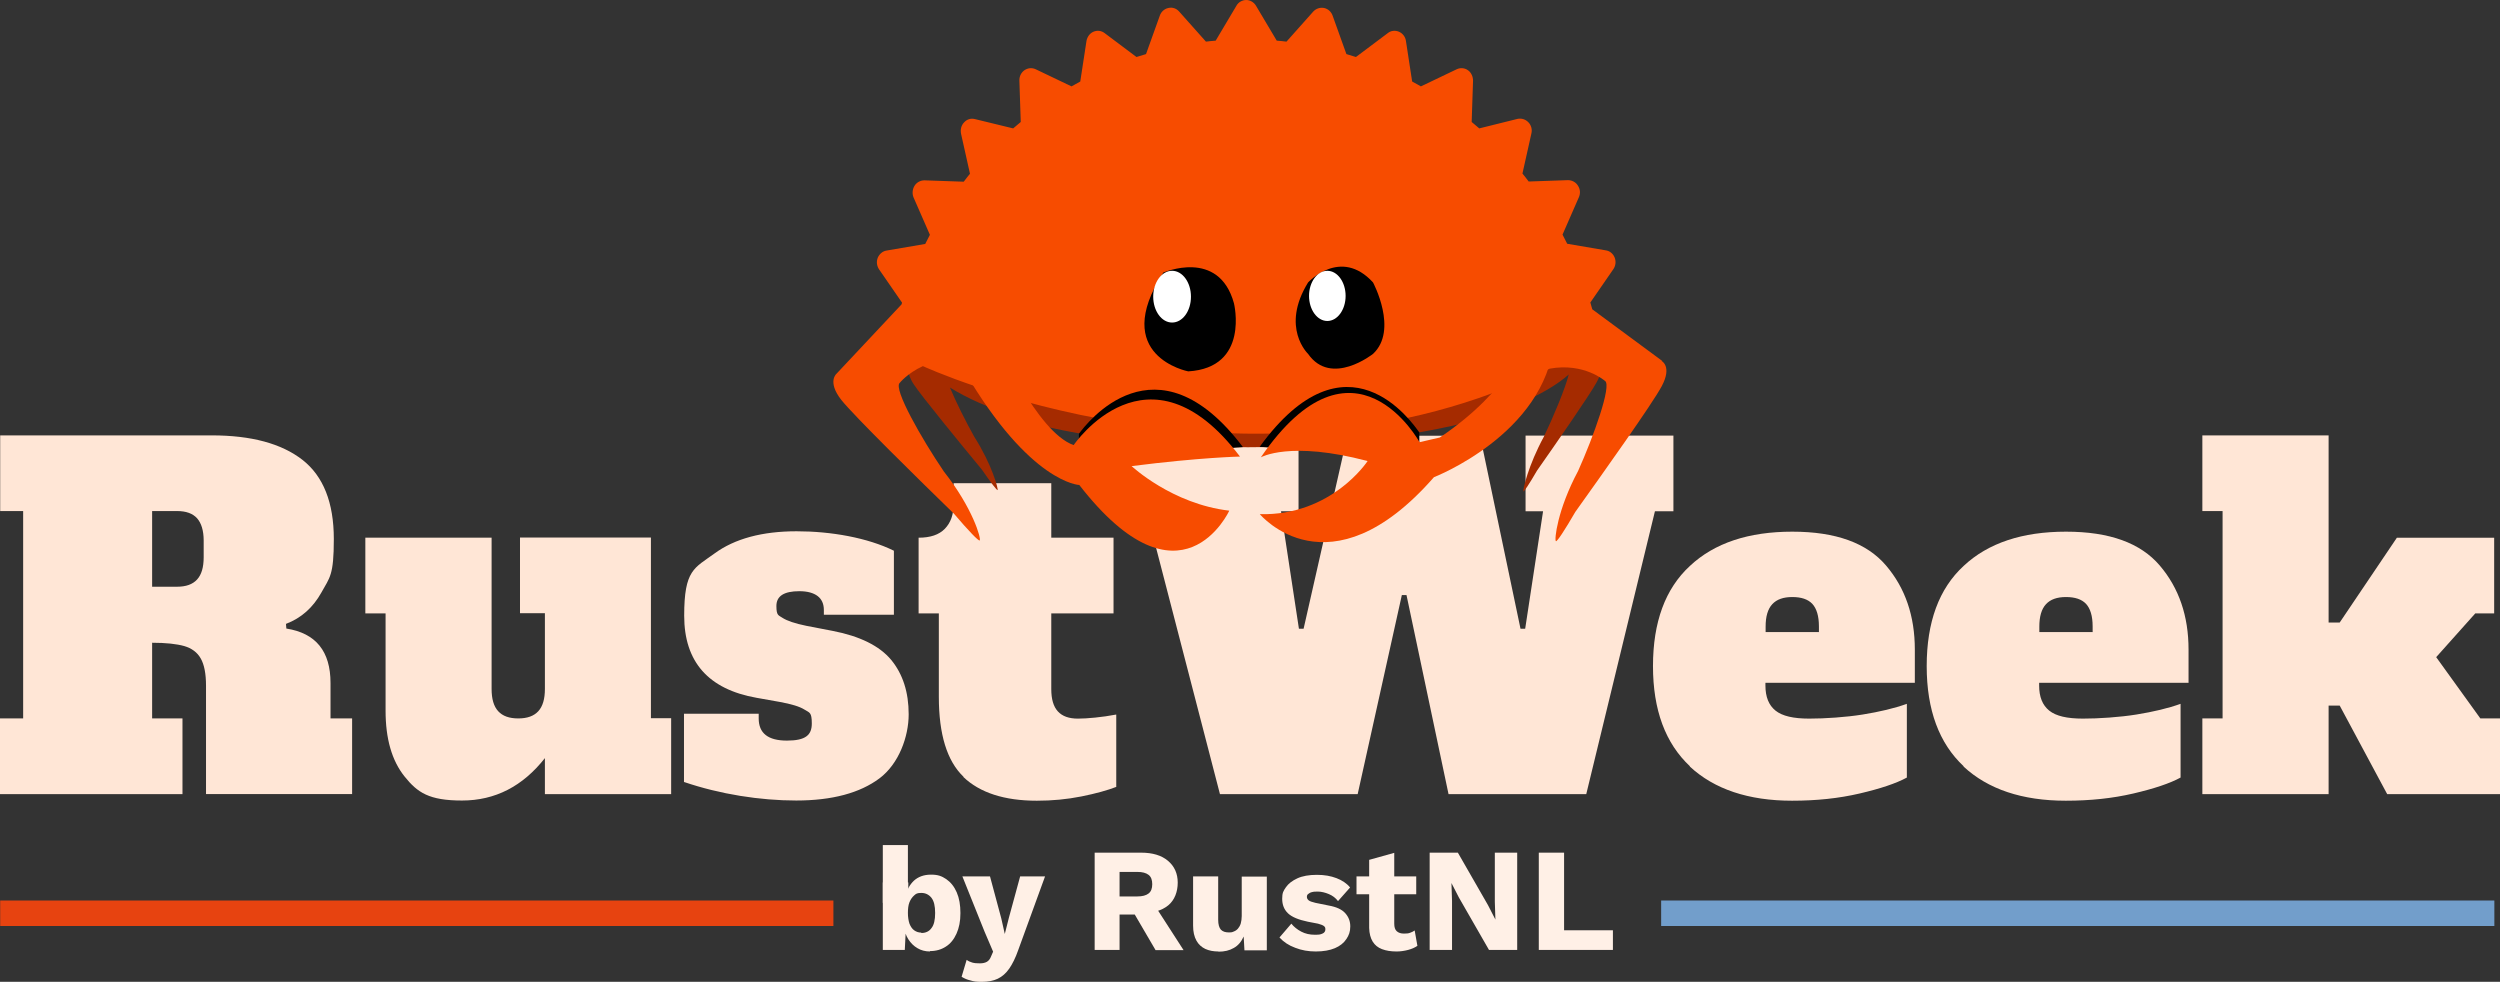
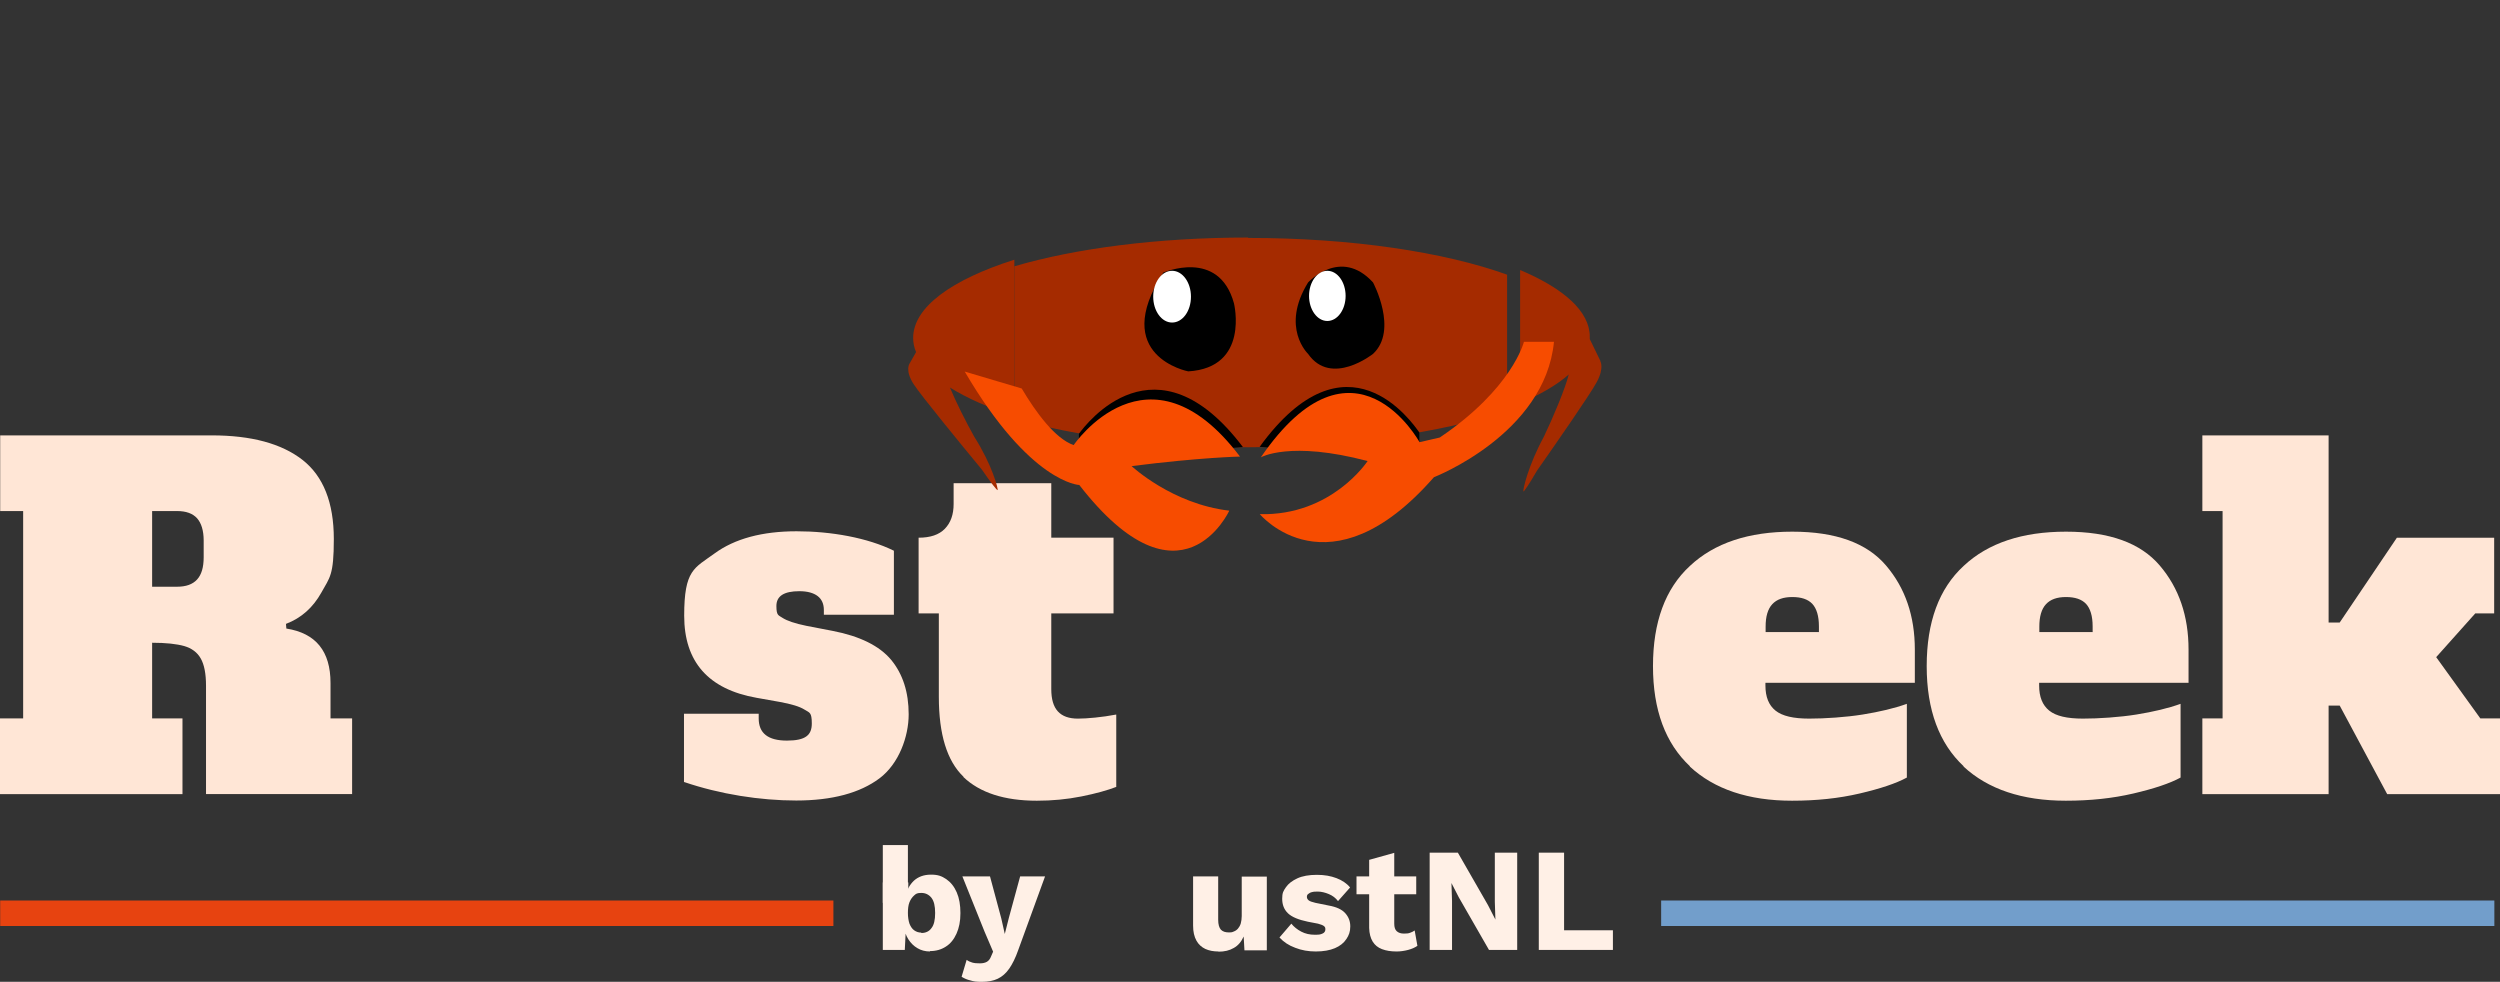
<svg xmlns="http://www.w3.org/2000/svg" id="Layer_1" viewBox="0 0 1285.1 504.7">
  <rect x="0" y="0" width="1285.1" height="504.7" fill="#333333" stroke="none" />
  <path d="M.1,369.3h11.8v-106.6H.1v-38.9h108.7c20.4,0,35.9,4.2,46.7,12.6,10.7,8.4,16.1,21.9,16.1,40.7s-2.1,19.7-6.4,27.5c-4.3,7.7-10.3,13.1-18.2,16.1l.2,2.4c15.2,2.4,22.7,11.7,22.7,28v18.2h11.1v38.9h-75.1v-55.7c0-6.2-.9-10.8-2.7-14s-4.7-5.3-8.5-6.4c-3.9-1.1-9.4-1.7-16.5-1.7v38.9h15.6v38.9H0v-38.9h.1ZM91,301.6c4.6,0,8-1.2,10.3-3.7s3.4-6.3,3.4-11.5v-8.5c0-5.2-1.2-9-3.4-11.5-2.3-2.5-5.7-3.7-10.3-3.7h-12.8v38.9h12.8Z" style="fill:#ffe6d6;" />
-   <path d="M345,369.3v38.9h-64.9v-18.5c-11.4,14.5-25.6,21.8-42.6,21.8s-22.9-4.1-29.5-12.3-9.8-19.5-9.8-33.9v-50h-10.4v-38.9h64.9v77.7c0,5.2,1.1,9,3.4,11.5,2.3,2.5,5.7,3.7,10.3,3.7s8-1.2,10.3-3.7,3.4-6.3,3.4-11.5v-38.9h-12.8v-38.9h67.3v92.9h10.4v.1Z" style="fill:#ffe6d6;" />
  <path d="M351.6,402v-35.1h38.4v2.4c0,7.6,4.8,11.4,14.5,11.4s12.8-2.9,12.8-8.8-1.2-5.5-3.7-7.1-6.8-2.9-12.9-4l-11.8-2.1c-24.8-4.4-37.2-18.5-37.2-42.2s5.2-24.4,15.6-32,24.5-11.4,42.2-11.4,36.4,3.3,50,10v32.9h-36v-2.4c0-3.2-1.1-5.6-3.2-7.2s-5.2-2.5-9.4-2.5c-7.9,0-11.8,2.5-11.8,7.6s1.1,4.7,3.3,6.2c2.2,1.4,6.2,2.8,12.1,4l13.5,2.6c14,2.7,24.1,7.7,30.1,14.9,6,7.3,9,16.6,9,28s-5,25.4-15,32.9-24.3,11.4-42.8,11.4-39.1-3.2-57.6-9.5h-.1Z" style="fill:#ffe6d6;" />
  <path d="M495.3,399.3c-8.5-8.1-12.7-21.8-12.7-41.1v-42.9h-10.4v-38.9c6,0,10.5-1.5,13.5-4.6s4.5-7.3,4.5-12.7v-10.7h50.2v28h32v38.9h-32v38.9c0,5.2,1.1,9,3.4,11.5s5.7,3.7,10.3,3.7,12.5-.7,19.7-2.1v37.2c-4.4,1.7-10.4,3.4-17.9,4.9s-15.1,2.2-22.9,2.2c-16.7,0-29.3-4.1-37.8-12.2h0l.1-.1Z" style="fill:#ffe6d6;" />
-   <path d="M784.4,223.9h75.8v38.9h-9.5l-35.3,145.4h-70.8l-21.6-102.3h-2.4l-22.7,102.3h-70.8l-37.7-145.4h-9.5v-38.9h87.6v38.9h-9l9.2,60.4h2.4l22.5-99.2h68.2l20.8,99.2h2.4l9.2-60.4h-9v-38.9h.2Z" style="fill:#ffe6d6;" />
  <path d="M868.7,393.9c-12.6-11.8-19-28.9-19-51.5s6.3-39.8,19-51.5c12.6-11.8,30.2-17.6,52.6-17.6s38.3,5.8,48.2,17.4c9.9,11.6,14.8,26,14.8,43.2v17.1h-76.8v1.4c0,5.8,1.7,10.1,5.2,12.9,3.5,2.8,9.2,4.1,17.3,4.1s18.8-.7,27.5-2.1c8.7-1.4,16.3-3.2,22.7-5.5v37.9c-5.5,3-13.6,5.7-24.3,8.2-10.7,2.5-22.2,3.7-34.7,3.7-22.4,0-40-5.9-52.6-17.6h0l.1-.1ZM935,324.8v-2.8c0-5.4-1.2-9.2-3.4-11.6-2.3-2.4-5.7-3.5-10.3-3.5s-8,1.2-10.3,3.7-3.4,6.3-3.4,11.5v2.8h27.5l-.1-.1Z" style="fill:#ffe6d6;" />
  <path d="M1009.4,393.9c-12.6-11.8-19-28.9-19-51.5s6.3-39.8,19-51.5c12.6-11.8,30.2-17.6,52.6-17.6s38.3,5.8,48.2,17.4c9.9,11.6,14.8,26,14.8,43.2v17.1h-76.8v1.4c0,5.8,1.7,10.1,5.2,12.9s9.2,4.1,17.3,4.1,18.8-.7,27.5-2.1c8.7-1.4,16.3-3.2,22.7-5.5v37.9c-5.5,3-13.6,5.7-24.3,8.2-10.7,2.5-22.2,3.7-34.7,3.7-22.4,0-40-5.9-52.6-17.6h0l.1-.1ZM1075.7,324.8v-2.8c0-5.4-1.2-9.2-3.4-11.6-2.3-2.4-5.7-3.5-10.3-3.5s-8,1.2-10.3,3.7-3.4,6.3-3.4,11.5v2.8h27.5l-.1-.1Z" style="fill:#ffe6d6;" />
  <path d="M1274.9,369.3h10.2v38.9h-58l-24.4-45.5h-5.7v45.5h-64.9v-38.9h10.4v-106.6h-10.4v-38.9h64.9v96.2h5.7l29.4-43.6h50v38.9h-9.7l-20.1,22.5,22.7,31.5h-.1Z" style="fill:#ffe6d6;" />
  <g id="g2-3">
    <path id="path1-5-3" d="M641.6,122.1c-46.6,0-88.9,5.6-120.2,14.8v78.2c31.3,9.2,73.7,14.8,120.2,14.8s101-7.4,133.1-18.9v-69.8c-32.1-11.6-79.8-18.9-133.1-18.9" style="fill:#a52b00;" />
  </g>
  <g id="g3-3">
    <path id="path2-3-3" d="M822.7,185.6l-5.5-11.3v-1.3c0-12.9-13.3-24.7-35.8-34.2v68.4c10.5-4.4,19-9.4,25-14.7-1.8,7.2-7.9,21.8-12.8,32-8,14.7-10.9,27.4-10.5,28.1.2.4,3-3.8,7-10.7,9.4-13.4,27.2-39,30.7-45.5,4-7.4,1.8-10.8,1.8-10.8" style="fill:#a52b00;" />
  </g>
  <g id="g4-3">
    <path id="path3-3" d="M469.4,173.7c0,2.5.5,4.9,1.5,7.3l-3.3,5.8s-2.6,3.4,2,10.6c4.1,6.3,24.5,31.1,35.2,44.1,4.6,6.7,7.8,10.8,8,10.4.4-.6-2.9-13.1-12-27.4-4.3-7.7-9.4-17.8-12.5-25.3,8.6,5.4,19.8,10.4,33.1,14.6v-80.3c-32.1,10.2-52,24.4-52,40.2" style="fill:#a52b00;" />
  </g>
  <g id="g5-3">
-     <path id="path4-3" d="M854.4,185.5l-35.9-26.5c-.3-1.2-.7-2.4-1-3.5l11.8-17.1c1.2-1.7,1.5-4,.7-6s-2.5-3.4-4.5-3.7l-19.9-3.4c-.8-1.6-1.6-3.1-2.4-4.7l8.4-19.2c.9-2,.7-4.2-.5-6-1.1-1.8-3.1-2.8-5.1-2.8l-20.2.7c-1-1.4-2.1-2.7-3.2-4.1l4.6-20.6c.5-2.1-.1-4.3-1.6-5.8s-3.5-2.1-5.5-1.7l-19.7,4.9c-1.3-1.1-2.6-2.2-3.9-3.3l.7-21.2c0-2.1-.9-4.2-2.6-5.4s-3.9-1.4-5.8-.5l-18.4,8.8c-1.5-.8-3-1.7-4.5-2.5l-3.2-20.9c-.3-2.1-1.7-3.9-3.6-4.7s-4.1-.6-5.7.7l-16.4,12.3c-1.6-.5-3.2-1-4.9-1.5l-7.1-19.8c-.7-2-2.4-3.5-4.4-3.9s-4.1.3-5.5,1.8l-13.8,15.5c-1.7-.2-3.3-.4-5-.5l-10.7-18c-1.1-1.8-3-2.9-5-2.9s-4,1.1-5,2.9l-10.7,18c-1.7.1-3.3.3-5,.5l-13.8-15.5c-1.4-1.6-3.5-2.3-5.5-1.8-2,.4-3.7,1.9-4.4,3.9l-7.1,19.8c-1.6.5-3.3,1-4.9,1.5l-16.4-12.3c-1.7-1.3-3.8-1.5-5.7-.7-1.9.8-3.2,2.6-3.6,4.7l-3.2,20.9c-1.5.8-3,1.7-4.5,2.5l-18.4-8.8c-1.9-.9-4-.7-5.8.5-1.7,1.2-2.7,3.2-2.6,5.4l.7,21.2c-1.3,1.1-2.6,2.2-3.9,3.3l-19.7-4.8c-2-.5-4.1.1-5.5,1.7-1.5,1.5-2,3.7-1.6,5.8l4.6,20.6c-1.1,1.3-2.1,2.7-3.2,4.1l-20.2-.7c-2,0-4,1-5.1,2.8s-1.3,4.1-.5,6l8.4,19.2c-.8,1.5-1.6,3.1-2.4,4.7l-19.9,3.4c-2,.3-3.7,1.8-4.5,3.7-.8,2-.5,4.2.7,6l11.8,17.1c-.1.3-.2.6-.3.9l-33.3,35.5s-5.1,4,2.3,13.5c6.6,8.3,40.2,41.3,58,58.6,7.5,8.8,12.7,14.2,13.2,13.7.9-.8-3.6-16.7-18.4-35.4-11.4-16.8-26.2-42.7-22.7-45.6,0,0,4-5,11.9-8.6.3.2-.3-.2,0,0,0,0,167.2,77.3,322.2,1.3,17.7-3.2,28.4,6.3,28.4,6.3,3.7,2.1-5.9,28.7-13.8,46.3-10.7,20-12.3,35.6-11.4,36.1.6.3,4.5-5.6,10-15.1,13.7-19.2,39.7-55.7,44.4-64.6,5.4-10.1,0-12.9,0-12.9" style="fill:#f74c00;" />
-   </g>
+     </g>
  <g id="g6-3">
-     <path id="path5-3" d="M585.1,235.2c-.6-.6-1-.9-1-.9l54.8-4.5c-44.7-59.1-80.5-12-84.3-6.8v12.1h30.5v.1Z" />
+     <path id="path5-3" d="M585.1,235.2c-.6-.6-1-.9-1-.9l54.8-4.5c-44.7-59.1-80.5-12-84.3-6.8v12.1v.1Z" />
  </g>
  <g id="g7-3">
    <path id="path6-3" d="M699.1,234.5c.6-.6,1-.9,1-.9l-52.6-3.9c44.7-61.5,78.3-12.7,82.1-7.4v12.1h-30.5v.1Z" />
  </g>
  <g id="g8-3">
    <path id="path7-3" d="M783.3,175.9s-6,23.9-43.2,49l-10.4,2.4s-33.8-61.8-81.6,7.8c0,0,14.9-8.7,54.9,1.9,0,0-18.4,28.2-55.4,27.3,0,0,35.5,42.7,89.5-19,0,0,57.1-22.1,61.7-69.6h-15.4l-.1.2Z" style="fill:#f74c00;" />
  </g>
  <g id="g9-3">
    <path id="path8-3" d="M672.4,145.2s16.7-18.3,33.4,0c0,0,13.1,24.5,0,36.7,0,0-21.5,17.1-33.4,0,0,0-14.3-13.5,0-36.7" />
  </g>
  <g id="g10-3">
    <path id="path9-3" d="M691.7,152.1c0,7.1-4.2,12.9-9.4,12.9s-9.4-5.8-9.4-12.9,4.2-12.9,9.4-12.9,9.4,5.8,9.4,12.9" style="fill:#fff;" />
  </g>
  <g id="g11-3">
    <path id="path10-3" d="M597.8,140.2s28.7-12.7,36.5,15.7c0,0,8.2,33.1-23.5,35,0,0-40.5-7.8-12.9-50.6" />
  </g>
  <g id="g12-3">
    <path id="path11-3" d="M612.2,152.5c0,7.4-4.3,13.3-9.7,13.3s-9.7-6-9.7-13.3,4.3-13.3,9.7-13.3,9.7,6,9.7,13.3" style="fill:#fff;" />
  </g>
  <g id="g13-3">
    <path id="path12-3" d="M581.7,239.6c35.3-4.5,55.7-4.9,55.7-4.9-47.2-62.4-85.5-5.9-85.5-5.9-9.6-3.4-19.4-16.8-26.7-29.1l-29.3-8.7c33.7,57.5,58.9,58.3,58.9,58.3,52.3,67.3,77.1,13.2,77.1,13.2-29.4-3.4-50.2-22.9-50.2-22.9" style="fill:#f74c00;" />
  </g>
  <path d="M478.1,489.1c-2.5,0-4.7-.6-6.5-1.7-1.9-1.1-3.4-2.6-4.7-4.6-1.2-1.9-2-4.2-2.3-6.6l1.2-1.6-.7,13.7h-11.3v-53.9h12.9v27.9l-1.2-1.8c.7-3.1,2.1-5.7,4.3-7.8,2.2-2,5.1-3.1,8.8-3.1s5.5.8,7.8,2.3c2.3,1.6,4.1,3.8,5.4,6.8s1.9,6.5,1.9,10.7-.7,7.6-2,10.5-3.1,5.2-5.5,6.7c-2.3,1.5-5,2.3-8.2,2.3l.1.2ZM473.6,479.6c2.2,0,4-.8,5.2-2.5,1.3-1.6,1.9-4.2,1.9-7.8s-.6-6.1-1.9-7.8c-1.3-1.6-3-2.5-5.2-2.5s-2.7.4-3.7,1.3-1.8,2-2.4,3.5-.8,3.4-.8,5.5.3,4,.8,5.5c.6,1.5,1.4,2.7,2.4,3.4,1.1.8,2.3,1.2,3.7,1.2v.2Z" style="fill:#fff0e6;" />
  <path d="M537.2,450.5l-13.8,37.9c-1.4,4-3,7.2-4.6,9.5-1.7,2.4-3.6,4.1-5.9,5.2-2.3,1.1-5,1.6-8.2,1.6s-4.1-.2-5.8-.7c-1.8-.4-3.3-1.1-4.6-1.9l2.6-8.7c.9.7,1.9,1.1,2.9,1.4s2.3.4,3.9.4,2.7-.3,3.6-.8,1.7-1.5,2.2-2.9l1-2.3-4.4-10.3-11.4-28.4h14.2l5.8,21.6,1.8,8,2.1-8.3,5.8-21.3h12.8Z" style="fill:#fff0e6;" />
-   <path d="M586.5,438.3c6,0,10.6,1.4,13.9,4.2s5,6.5,5,11.2-1.6,9-4.9,11.7-7.9,4-13.9,4l-1.2.7h-9.9v18.2h-12.8v-50h23.9-.1ZM584.7,460.8c2.5,0,4.4-.5,5.7-1.5,1.3-1,1.9-2.6,1.9-4.8s-.6-3.8-1.9-4.8-3.2-1.5-5.7-1.5h-9.2v12.6h9.2ZM592.4,463.6l16,24.8h-14.4l-12.8-21.9,11.2-2.9h0Z" style="fill:#fff0e6;" />
  <path d="M626.4,489.1c-2.6,0-4.8-.4-6.8-1.3-1.9-.9-3.5-2.3-4.6-4.3s-1.7-4.5-1.7-7.7v-25.3h12.9v22.3c0,2.4.5,4.1,1.4,5.1,1,1,2.3,1.4,4.1,1.4s1.8-.2,2.6-.5c.8-.3,1.5-.8,2.1-1.5s1.1-1.6,1.4-2.6c.3-1.1.5-2.4.5-3.8v-20.3h12.9v37.9h-11.5l-.4-7.1c-1.2,2.7-2.9,4.7-5.1,5.9-2.2,1.3-4.8,1.9-7.9,1.9l.1-.1Z" style="fill:#fff0e6;" />
  <path d="M676.4,489.1c-3.8,0-7.3-.6-10.6-1.9-3.3-1.2-6-3-8.1-5.3l6.1-7.1c1.3,1.6,3,3,5.1,4.1s4.4,1.6,7,1.6,2.9-.2,3.9-.6c1-.4,1.5-1.2,1.5-2.2s-.3-1.3-.8-1.7-1.5-.8-3-1.2l-5.2-1c-4.8-1-8.2-2.4-10.2-4.3-2-1.9-3-4.4-3-7.5s.6-4,1.9-5.9,3.3-3.4,5.9-4.6,6-1.8,10-1.8,7.2.6,10.1,1.7c2.9,1.1,5.3,2.7,7,4.8l-6.2,7c-1.2-1.6-2.8-2.8-4.7-3.6-1.9-.8-3.9-1.3-5.8-1.3s-2.2.1-3,.3-1.4.6-1.9,1-.6.9-.6,1.5.3,1.2.9,1.7,1.8.9,3.5,1.3l6.9,1.4c3.9.7,6.7,2,8.4,3.9,1.7,1.9,2.6,4.1,2.6,6.8s-.7,4.6-2,6.5c-1.3,2-3.3,3.6-5.9,4.7-2.6,1.1-5.9,1.7-9.9,1.7h.1Z" style="fill:#fff0e6;" />
  <path d="M728,450.5v9.2h-30.7v-9.2h30.7ZM716.7,438.4v36.4c0,1.8.4,3.1,1.3,3.9.9.8,2.1,1.2,3.7,1.2s2.3-.1,3.1-.4c.9-.3,1.7-.7,2.4-1.2l1.4,7.9c-1.3.9-2.9,1.6-4.8,2.1s-3.9.8-5.9.8c-2.9,0-5.4-.4-7.5-1.2s-3.7-2.1-4.8-3.9c-1.1-1.8-1.7-4.1-1.8-7v-35l12.9-3.6h0Z" style="fill:#fff0e6;" />
  <path d="M779.9,438.3v50h-14.5l-15.5-27-3.8-7.4h0l.3,9.2v25.2h-11.5v-50h14.5l15.5,27,3.8,7.4h0l-.3-9.2v-25.2h11.5Z" style="fill:#fff0e6;" />
  <path d="M804,478.2h25.1v10.1h-38.1v-50h13v39.9Z" style="fill:#fff0e6;" />
  <rect x=".1" y="462.9" width="428.3" height="13.1" style="fill:#e74310;" />
  <rect x="853.9" y="462.9" width="428.3" height="13.1" style="fill:#729ecb;" />
  <rect x="453.8" y="453.6" width="13.1" height="10.5" style="fill:#fff0e6;" />
</svg>